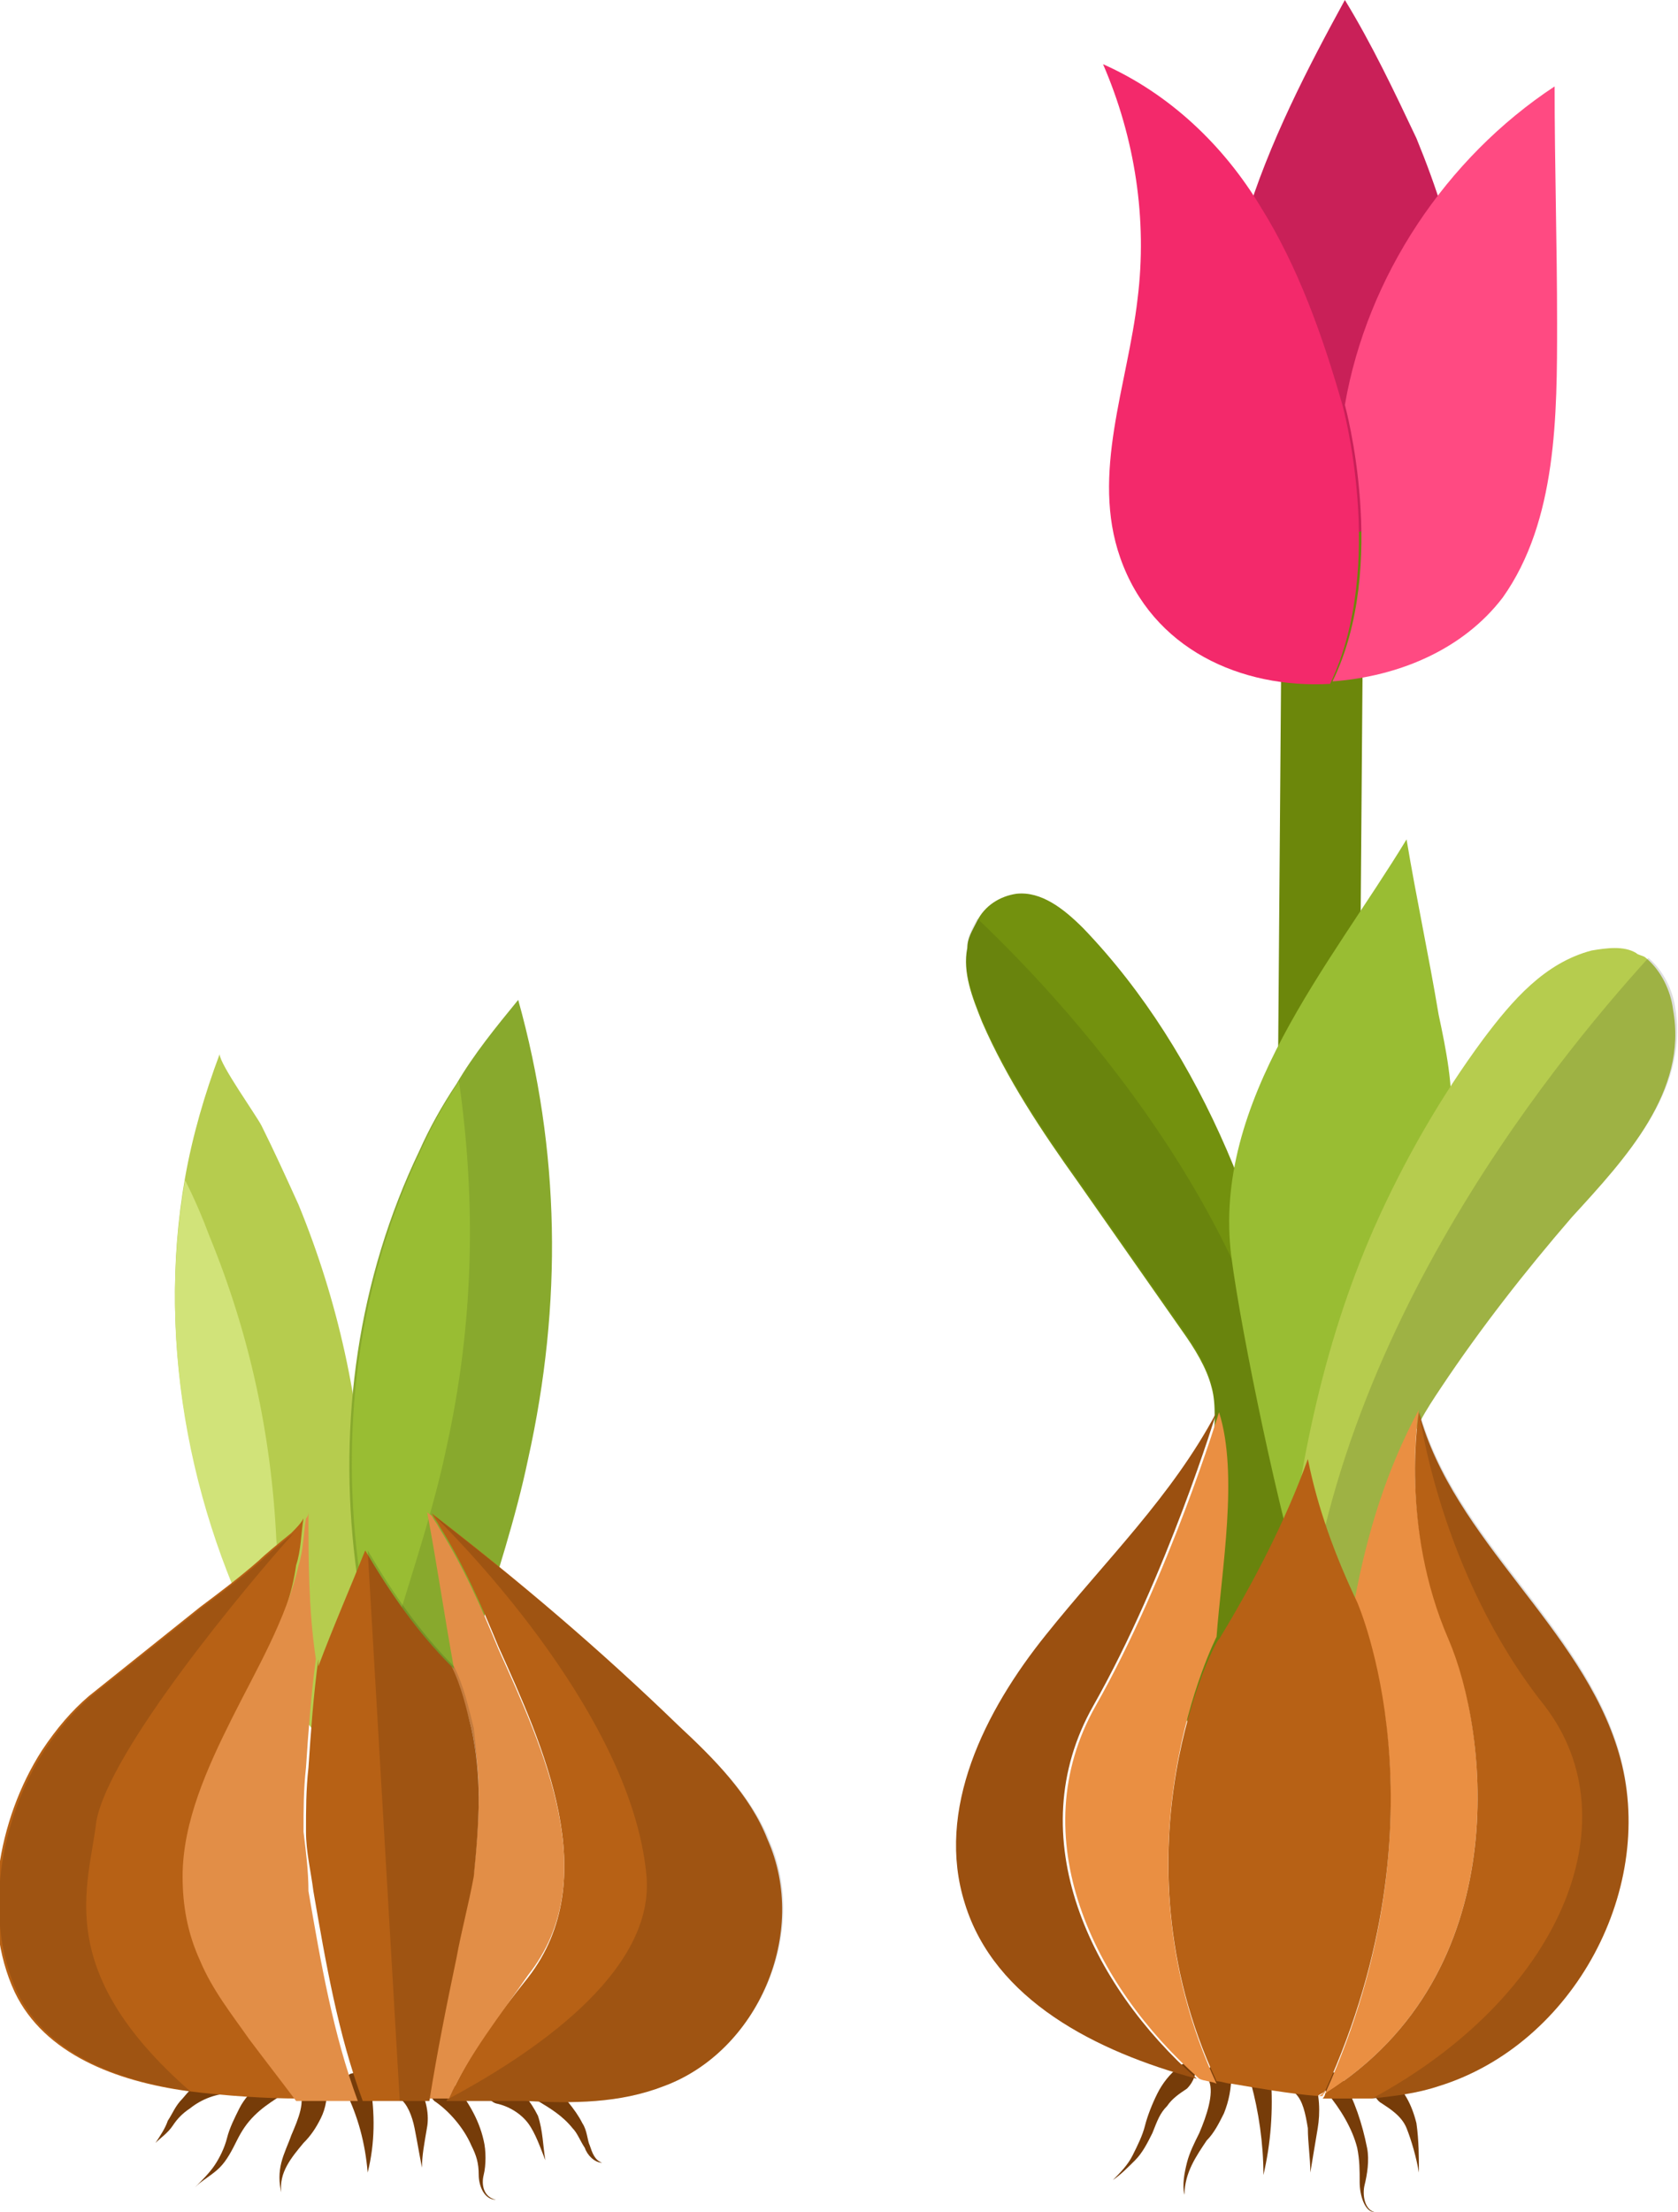
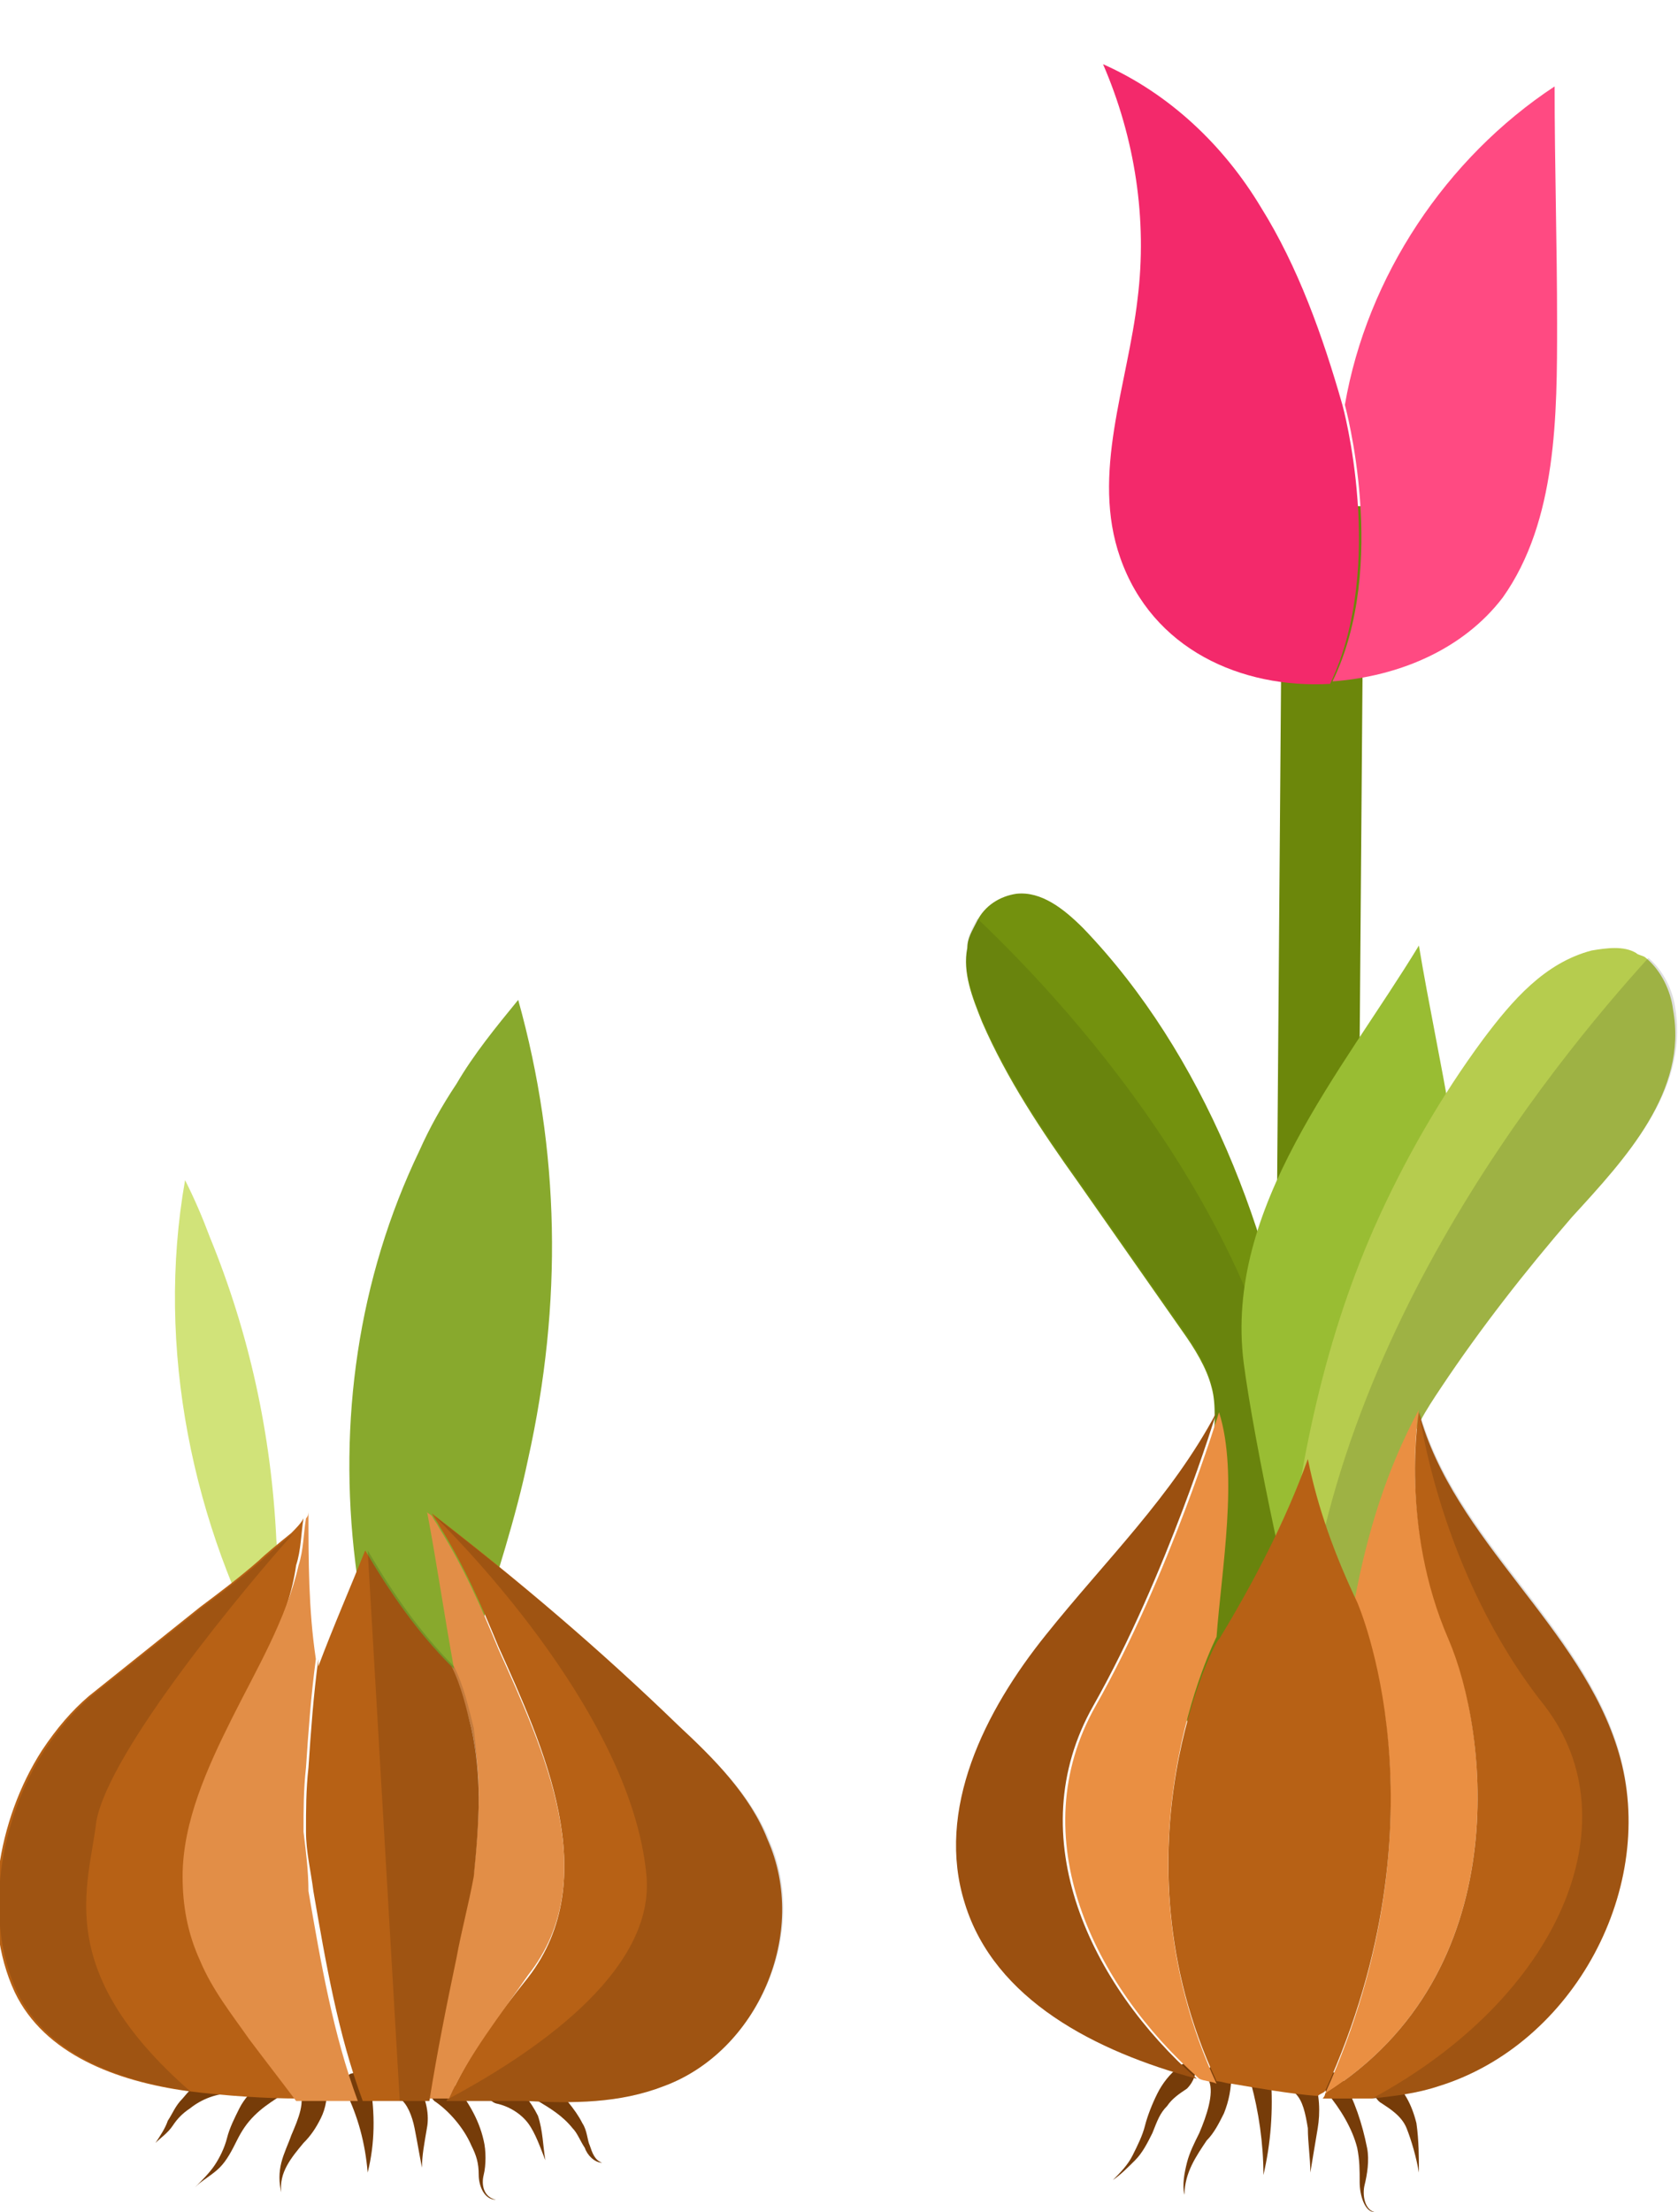
<svg xmlns="http://www.w3.org/2000/svg" version="1.1" id="Laag_1" x="0px" y="0px" viewBox="0 0 68 89.6" style="enable-background:new 0 0 68 89.6;" xml:space="preserve">
  <style type="text/css">
	.st0{fill:#B6CC4E;}
	.st1{fill:#D1E379;}
	.st2{fill:#88A92D;}
	.st3{fill:#99BD33;}
	.st4{fill:#763C09;}
	.st5{fill:#B76115;}
	.st6{fill:#E28E47;}
	.st7{opacity:0.13;}
	.st8{fill:#73910E;}
	.st9{opacity:9.000000e-02;}
	.st10{fill:#6C870B;}
	.st11{fill:#C92058;}
	.st12{fill:#F3296B;}
	.st13{fill:#FF4A82;}
	.st14{fill:#EA8F42;}
	.st15{fill:#9B5010;}
</style>
  <g>
    <g>
-       <path class="st0" d="M13.9,71.9c0-0.5-1.5-2.1-1.8-2.6c-0.4-0.5-0.7-1.1-1-1.7c-3.3-5.9-4.8-13.1-3.6-19.9c0.3-1.7,0.8-3.4,1.4-5    c0,0.4,1.5,2.5,1.7,2.9c0.5,1,1,2.1,1.5,3.2c1.6,3.9,2.5,8,2.7,12.3C15.1,64.7,14.4,68.4,13.9,71.9z" />
-     </g>
+       </g>
    <g>
      <path class="st1" d="M11.1,67.7c-3.3-5.9-4.8-13.1-3.6-19.9c0.4,0.8,0.7,1.5,1,2.3c1.6,3.9,2.5,8,2.7,12.3    C11.4,64.1,11.3,65.9,11.1,67.7z" />
    </g>
    <g>
      <path class="st2" d="M21.4,59.1c-0.5,2.4-1.3,4.8-2,7.1c-0.4,1.2-0.8,2.4-1.3,3.6c-0.4,1-0.4,2-1,2.9c-0.9-1.4-1.5-3-1.9-4.6    c-0.4-1.6-0.6-3.2-0.8-4.8c-0.7-5.7,0.1-11.5,2.6-16.7c0.4-0.9,0.9-1.8,1.5-2.7c0.7-1.2,1.6-2.3,2.5-3.4    C22.7,46.6,22.8,52.8,21.4,59.1z" />
    </g>
    <g>
-       <path class="st3" d="M18.1,58.6c-0.5,2.4-1.3,4.8-2,7.1c-0.3,0.8-0.5,1.5-0.8,2.3c-0.4-1.6-0.6-3.2-0.8-4.8    c-0.7-5.7,0.1-11.5,2.6-16.7c0.4-0.9,0.9-1.8,1.5-2.7C19.3,48.7,19.2,53.6,18.1,58.6z" />
-     </g>
+       </g>
    <g>
      <g>
        <path class="st4" d="M13.2,84.4c0.1,0.5,0,1-0.2,1.4c-0.2,0.4-0.4,0.7-0.7,1c-0.5,0.6-1,1.2-0.9,2c-0.1-0.4-0.1-0.8,0-1.2     c0.1-0.4,0.3-0.8,0.4-1.1c0.3-0.7,0.6-1.4,0.3-1.9c-0.1-0.3,0-0.6,0.2-0.7c0.3-0.1,0.6,0,0.7,0.2C13.1,84.2,13.2,84.3,13.2,84.4     L13.2,84.4z" />
      </g>
      <g>
        <path class="st4" d="M15,84.4c0.2,1.2,0.2,2.4-0.1,3.6c-0.1-1.2-0.4-2.3-0.9-3.3c-0.1-0.3,0-0.6,0.2-0.7c0.3-0.1,0.6,0,0.7,0.2     C15,84.3,15,84.4,15,84.4L15,84.4z" />
      </g>
      <g>
        <path class="st4" d="M16.9,84.4c0.4,0.6,0.5,1.3,0.4,1.8c-0.1,0.6-0.2,1.1-0.2,1.6c-0.1-0.5-0.2-1.1-0.3-1.6     c-0.1-0.5-0.3-1-0.6-1.2c-0.2-0.2-0.3-0.5-0.2-0.7c0.2-0.2,0.5-0.3,0.7-0.2C16.7,84.2,16.8,84.3,16.9,84.4L16.9,84.4z" />
      </g>
      <g>
        <path class="st4" d="M18.3,84.3c0.6,0.7,1.1,1.5,1.3,2.4c0.1,0.4,0.1,1,0,1.4c-0.1,0.4,0,0.9,0.5,1c-0.5,0-0.7-0.6-0.7-1     c0-0.5-0.1-0.8-0.3-1.2c-0.3-0.7-0.9-1.4-1.5-1.8l0,0c-0.2-0.2-0.3-0.5-0.1-0.7C17.7,84.1,18,84.1,18.3,84.3     C18.2,84.3,18.3,84.3,18.3,84.3z" />
      </g>
      <g>
        <path class="st4" d="M20.5,84.2c0.6,0.4,1,0.9,1.3,1.5c0.2,0.6,0.2,1.2,0.3,1.8c-0.2-0.5-0.4-1.1-0.7-1.5     c-0.3-0.4-0.8-0.7-1.3-0.8c-0.3-0.1-0.4-0.4-0.4-0.6c0.1-0.3,0.4-0.4,0.6-0.4C20.4,84.2,20.4,84.2,20.5,84.2L20.5,84.2z" />
      </g>
      <g>
        <path class="st4" d="M11.2,85c-0.3,0.2-0.6,0.4-0.9,0.7c-0.3,0.3-0.5,0.6-0.7,1c-0.2,0.4-0.4,0.8-0.7,1.1c-0.3,0.3-0.7,0.5-1,0.8     c0.3-0.3,0.6-0.6,0.8-0.9c0.2-0.3,0.4-0.7,0.5-1.1c0.1-0.4,0.3-0.8,0.5-1.2c0.2-0.4,0.5-0.7,0.9-1.1l0,0c0.2-0.2,0.5-0.2,0.7,0     C11.5,84.5,11.5,84.8,11.2,85C11.3,85,11.2,85,11.2,85z" />
      </g>
      <g>
        <path class="st4" d="M9.3,84.8c-0.5,0-1.1,0.2-1.6,0.6c-0.3,0.2-0.5,0.4-0.7,0.7c-0.2,0.3-0.5,0.5-0.7,0.7     c0.2-0.3,0.4-0.6,0.5-0.9c0.2-0.3,0.3-0.6,0.6-0.9c0.5-0.6,1-1.1,1.9-1.3l0,0c0.3-0.1,0.5,0.1,0.6,0.4c0.1,0.3-0.1,0.5-0.4,0.6     C9.4,84.8,9.4,84.8,9.3,84.8z" />
      </g>
      <g>
        <path class="st4" d="M22.4,84.4c0.4,0.5,0.9,1,1.2,1.6c0.2,0.3,0.2,0.7,0.3,0.9c0.1,0.3,0.2,0.6,0.5,0.7c-0.3,0-0.6-0.3-0.7-0.6     c-0.2-0.3-0.3-0.6-0.5-0.8c-0.4-0.5-0.9-0.8-1.4-1.1c-0.2-0.2-0.3-0.5-0.1-0.7c0.2-0.2,0.5-0.3,0.7-0.1     C22.4,84.3,22.4,84.3,22.4,84.4z" />
      </g>
    </g>
    <g>
      <g>
        <path class="st5" d="M9.5,69.5c-1,2-2,4.2-2,6.4c0,1.2,0.2,2.3,0.7,3.4c0.5,1.2,1.3,2.2,2,3.2c0.6,0.8,1.3,1.7,1.9,2.5     c-1.3,0-2.9-0.1-4.5-0.3c-2.9-0.4-5.8-1.5-7-4c-1.4-3-0.7-7,1.1-9.8c0.6-0.9,1.2-1.6,1.9-2.2c1.5-1.2,3-2.4,4.5-3.6     c0.8-0.6,1.6-1.2,2.4-1.9c0.2-0.2,0.8-0.7,1.3-1.1c0.2-0.2,0.4-0.4,0.5-0.6c0,0,0,0,0,0c-0.1,0.6-0.1,1.3-0.3,1.9     C11.7,65.6,10.5,67.5,9.5,69.5z" />
      </g>
      <g>
        <path class="st6" d="M12.3,74.2c0-0.9,0-1.7,0.1-2.6c0.1-1.5,0.2-2.9,0.4-4.4c-0.3-2-0.3-4-0.3-6c0,0.1,0,0.2-0.1,0.3     c-0.1,0.6-0.1,1.3-0.3,1.9c-0.5,2.2-1.7,4.2-2.7,6.2s-2,4.2-2,6.4c0,1.2,0.2,2.3,0.7,3.4c0.5,1.2,1.3,2.2,2,3.2     c0.6,0.8,1.3,1.7,1.9,2.5c0.3,0,0.7,0,1,0c0.5,0,1,0,1.5,0c-1-2.7-1.5-5.6-2-8.5C12.5,75.8,12.4,75,12.3,74.2z" />
      </g>
      <g>
        <path class="st5" d="M26.9,84.5c-1.8,0.7-3.7,0.7-5.6,0.6c-1.1,0-2.1,0-3.2,0c0,0,0-0.1,0.1-0.1c0.8-1.8,2-3.4,3.2-4.9     c3.1-4,0.6-9.4-1.2-13.4c-0.7-1.7-1.4-3.3-2.4-4.9c-0.1-0.2-0.2-0.3-0.3-0.5c0,0,0,0,0,0c3.5,2.7,6.8,5.5,10,8.6     c1.4,1.3,2.9,2.8,3.6,4.6C32.8,78.3,30.7,83.1,26.9,84.5z" />
      </g>
      <g>
        <path class="st6" d="M20.2,66.8c-0.7-1.7-1.4-3.3-2.4-4.9c-0.1-0.2-0.2-0.3-0.3-0.5c-0.1-0.1-0.2-0.1-0.2-0.2     c0.4,2.1,0.7,4.2,1.1,6.4c0,0,0,0-0.1-0.1c0.3,0.8,0.6,1.7,0.8,2.5c0.2,0.9,0.3,1.8,0.3,2.7c0,1.1-0.1,2.2-0.2,3.2     c-0.2,1.1-0.5,2.2-0.7,3.3c-0.5,1.9-0.8,3.9-1.1,5.8c0.3,0,0.6,0,0.8,0c0.8-1.8,2.1-3.4,3.2-5C24.5,76.1,22,70.8,20.2,66.8z" />
      </g>
      <g>
        <path class="st5" d="M19.4,72.8c0,1.1-0.1,2.2-0.2,3.2c-0.2,1.1-0.5,2.2-0.7,3.3c-0.4,1.9-0.8,3.9-1.1,5.8c-0.4,0-0.8,0-1.2,0     c-0.5,0-1,0-1.5,0c-1-2.7-1.5-5.6-2-8.5c-0.1-0.8-0.3-1.6-0.3-2.4c0-0.9,0-1.7,0.1-2.6c0.1-1.5,0.2-2.9,0.4-4.4     c0,0.1,0,0.2,0,0.3c0.6-1.6,1.3-3.2,1.9-4.7c1,1.7,2.1,3.3,3.5,4.7c0.4,0.8,0.6,1.7,0.8,2.5C19.3,70.9,19.4,71.9,19.4,72.8z" />
      </g>
    </g>
    <g class="st7">
      <path d="M26.9,84.5c-1.8,0.7-3.7,0.7-5.6,0.6c-1.1,0-2.1,0-3.2,0c0,0,0-0.1,0.1-0.1c4.1-2.2,8.3-5.4,8-9    c-0.6-6.8-8.2-14.2-8.6-14.6c3.5,2.7,6.8,5.5,10,8.6c1.4,1.3,2.9,2.8,3.6,4.6C32.8,78.3,30.7,83.1,26.9,84.5z" />
    </g>
    <g class="st7">
      <path d="M19.4,72.8c0,1.1-0.1,2.2-0.2,3.2c-0.2,1.1-0.5,2.2-0.7,3.3c-0.4,1.9-0.8,3.9-1.1,5.8c-0.4,0-0.8,0-1.2,0l-1.3-22.3    c1,1.7,2.1,3.3,3.5,4.7c0.4,0.8,0.6,1.7,0.8,2.5C19.3,70.9,19.4,71.9,19.4,72.8z" />
    </g>
    <g class="st7">
      <path d="M7.7,84.7c-2.9-0.4-5.8-1.5-7-4c-1.4-3-0.7-7,1.1-9.8c0.6-0.9,1.2-1.6,1.9-2.2c1.5-1.2,3-2.4,4.5-3.6    c0.8-0.6,1.6-1.2,2.4-1.9c0.2-0.2,0.8-0.7,1.3-1.1c-1.8,2-7.5,8.8-8,11.7C3.6,76.4,2.1,79.8,7.7,84.7z" />
    </g>
  </g>
  <g>
    <g>
      <path class="st8" d="M52.7,61.8v0.1c-0.1,1.9-0.4,3.8-0.9,5.6c-0.1,0.5-0.3,1-0.5,1.5c-0.5,1.3-1.7,2.6-2.7,1.5    c-0.1-0.1-0.2-0.2-0.3-0.4c-0.7-1.1-0.3-2.9-0.1-4.2c0.3-2.5,0.9-4.8,1-7.3c0-0.8,0.1-1.7-0.1-2.4c-0.2-0.8-0.7-1.6-1.2-2.3    c-1.4-2-2.8-4-4.2-6c-1.5-2.1-2.9-4.2-3.9-6.5c-0.4-1-0.8-2-0.6-3c0-0.4,0.2-0.7,0.4-1.1c0.3-0.6,0.9-1,1.6-1.1    c1-0.1,1.9,0.6,2.7,1.4c4.9,5.1,7.7,12.4,8.7,19.3C52.7,58.5,52.8,60.1,52.7,61.8z" />
    </g>
    <g class="st9">
      <path d="M51.8,67.5c-0.7,1.5-1.9,2.4-3.2,2.9c-0.1-0.1-0.2-0.2-0.3-0.4c-0.7-1.1-0.3-2.9-0.1-4.2c0.3-2.5,0.9-4.8,1-7.3    c0-0.8,0.1-1.7-0.1-2.4c-0.2-0.8-0.7-1.6-1.2-2.3c-1.4-2-2.8-4-4.2-6c-1.5-2.1-2.9-4.2-3.9-6.5c-0.4-1-0.8-2-0.6-3    c0-0.4,0.2-0.7,0.4-1.1c4,3.8,12.6,13.2,13.2,24.5v0.1C52.8,64.3,52.5,66.1,51.8,67.5z" />
    </g>
    <g>
      <g>
        <rect x="38" y="34.4" transform="matrix(7.798178e-03 -1 1 7.798178e-03 17.03 89.31)" class="st10" width="31.1" height="3.3" />
      </g>
    </g>
    <g>
-       <path class="st3" d="M54.4,63.8c0.6-1.6,0.9-3.3,1.2-5c0.4-2.2,0.7-4.4,1.4-6.6c0.7-2.2,1.7-4.5,1.8-6.8c0.1-1.4-0.2-2.9-0.5-4.3    c-0.4-2.4-0.9-4.7-1.3-7.1c-3.1,5.1-7.9,10.6-7.1,16.9c0.4,3.1,2,10.8,3,13.8c0.4,1.2,0-2.2,0.5-1.1c0.1,0.3,0.4,0.6,0.7,0.5    C54.2,64.2,54.3,64,54.4,63.8z" />
+       <path class="st3" d="M54.4,63.8c0.6-1.6,0.9-3.3,1.2-5c0.4-2.2,0.7-4.4,1.4-6.6c0.7-2.2,1.7-4.5,1.8-6.8c-0.4-2.4-0.9-4.7-1.3-7.1c-3.1,5.1-7.9,10.6-7.1,16.9c0.4,3.1,2,10.8,3,13.8c0.4,1.2,0-2.2,0.5-1.1c0.1,0.3,0.4,0.6,0.7,0.5    C54.2,64.2,54.3,64,54.4,63.8z" />
    </g>
    <g>
      <path class="st0" d="M63.7,49.3c-1.9,2.2-3.7,4.5-5.3,6.9c-0.6,0.9-1.2,1.8-1.4,2.9c-0.3,1.1-0.3,2.2-0.2,3.3    c0,1.4,0.1,2.8,0.1,4.2c0.1,2.4-1.5,4.7-3.9,2.7c-0.1-0.1-0.2-0.2-0.3-0.3c-1.1-1.1-0.8-2.4-0.7-4c0.6-5.3,1.5-10.3,3.7-15.3    c1.2-2.7,2.7-5.3,4.4-7.6c1.2-1.6,2.5-3.1,4.4-3.6c0.6-0.1,1.3-0.2,1.8,0.1c0.1,0.1,0.3,0.1,0.4,0.2c0.6,0.5,1,1.3,1.1,2.1    C68.4,44.2,65.9,46.9,63.7,49.3z" />
    </g>
    <g>
-       <path class="st11" d="M54.5,0c1.1,1.8,2,3.7,2.9,5.6C59,9.5,60.2,14,58.7,18c-0.7,1.8-2.2,3.5-4.1,3.6c-1.8,0.1-3.4-1.3-4.1-3    C47.9,12.6,51.6,5.3,54.5,0z" />
-     </g>
+       </g>
    <g>
      <g>
        <path class="st12" d="M54.4,16.4c-0.8-2.8-1.8-5.6-3.3-8c-1.5-2.5-3.7-4.6-6.4-5.8c1.3,3,1.8,6.3,1.4,9.5     c-0.4,3.5-1.9,7.1-0.7,10.5c1.3,3.7,4.9,5.3,8.5,5.1C56.2,22.9,54.4,16.4,54.4,16.4z" />
      </g>
      <g>
        <path class="st13" d="M63.1,13.1c0-3.2-0.1-6.4-0.1-9.6c-4.4,2.9-7.6,7.7-8.5,12.9c0,0,1.8,6.5-0.5,11.2c2.7-0.2,5.3-1.3,6.9-3.4     C63.1,21.1,63.1,16.8,63.1,13.1z" />
      </g>
    </g>
    <g class="st7">
      <path d="M63.7,49.3c-1.9,2.2-3.7,4.5-5.3,6.9c-0.6,0.9-1.2,1.8-1.4,2.9c-0.3,1.1-0.3,2.2-0.2,3.3c0,1.4,0.1,2.8,0.1,4.2    c0.1,2.4-1.5,4.7-3.9,2.7c-0.1-0.1-0.2-0.2-0.3-0.3C53.1,55,62.9,43.1,66.8,38.8c0.6,0.5,1,1.3,1.1,2.1    C68.4,44.2,65.9,46.9,63.7,49.3z" />
    </g>
    <g>
      <g>
        <path class="st4" d="M49.9,84c0,0.6-0.1,1.1-0.3,1.6c-0.2,0.4-0.4,0.8-0.7,1.1c-0.4,0.6-0.9,1.3-0.9,2.2c-0.1-0.4,0-0.9,0.1-1.3     c0.1-0.4,0.3-0.8,0.5-1.2c0.3-0.7,0.6-1.6,0.4-2.1c-0.1-0.3,0-0.6,0.2-0.8c0.2-0.1,0.5,0,0.6,0.3C49.9,83.8,49.9,83.8,49.9,84     L49.9,84z" />
      </g>
      <g>
        <path class="st4" d="M51.5,84.1c0.1,1.4,0,2.7-0.3,4c0-1.3-0.2-2.6-0.5-3.7c-0.1-0.3,0-0.6,0.3-0.8c0.2-0.1,0.5,0,0.6,0.3     C51.5,84,51.5,84,51.5,84.1L51.5,84.1z" />
      </g>
      <g>
        <path class="st4" d="M53.2,84.1c0.3,0.7,0.3,1.5,0.2,2.1c-0.1,0.6-0.2,1.2-0.3,1.8c0-0.6-0.1-1.2-0.1-1.8     c-0.1-0.6-0.2-1.1-0.5-1.4c-0.2-0.2-0.2-0.6-0.1-0.8c0.2-0.3,0.4-0.3,0.6-0.1C53.1,84,53.1,84,53.2,84.1L53.2,84.1z" />
      </g>
      <g>
        <path class="st4" d="M54.4,84.2c0.5,0.9,0.8,1.8,1,2.8c0.1,0.5,0,1.1-0.1,1.5c-0.1,0.4,0,1,0.4,1.1c-0.4,0-0.6-0.7-0.6-1.2     c0-0.5,0-0.9-0.1-1.4c-0.2-0.8-0.7-1.6-1.2-2.2l0,0c-0.2-0.2-0.2-0.6,0-0.8C53.9,83.9,54.2,83.9,54.4,84.2     C54.4,84.1,54.4,84.1,54.4,84.2z" />
      </g>
      <g>
        <path class="st4" d="M56.4,84.2c0.5,0.5,0.8,1,1,1.8c0.1,0.7,0.1,1.4,0.1,2c-0.1-0.6-0.3-1.3-0.5-1.8c-0.2-0.5-0.7-0.8-1-1     c-0.2-0.1-0.4-0.4-0.3-0.7c0.1-0.3,0.3-0.5,0.6-0.4C56.3,84.1,56.3,84.1,56.4,84.2L56.4,84.2z" />
      </g>
      <g>
        <path class="st4" d="M48.1,84.6c-0.3,0.2-0.6,0.4-0.8,0.7c-0.3,0.3-0.4,0.6-0.6,1.1c-0.2,0.4-0.4,0.8-0.7,1.1     c-0.3,0.3-0.6,0.6-0.9,0.8c0.3-0.3,0.6-0.6,0.8-1c0.2-0.4,0.4-0.8,0.5-1.2c0.1-0.4,0.3-0.9,0.5-1.3c0.2-0.4,0.5-0.8,0.9-1.1l0,0     c0.2-0.2,0.5-0.2,0.6,0.1C48.5,83.9,48.4,84.3,48.1,84.6C48.2,84.5,48.2,84.5,48.1,84.6z" />
      </g>
    </g>
    <g>
      <g>
        <path class="st14" d="M53.7,84.8c7.8-4.9,6.6-14.7,5-18.5c-2-4.6-1.2-9.2-1.2-9.2c-1.3,2.4-2.1,5-2.6,7.7     C55,64.9,58.8,73.5,53.7,84.8z" />
      </g>
      <g>
        <path class="st5" d="M58.3,84.5c-0.9,0.3-1.8,0.4-2.7,0.5c-0.7,0-1.4,0-2,0c0,0,0.1-0.1,0.1-0.2c7.8-4.9,6.6-14.7,5-18.4     c-2-4.6-1.2-9.2-1.2-9.2c1.4,5.2,6.6,8.7,8.1,13.8C67.2,76.4,63.8,82.8,58.3,84.5z" />
      </g>
      <g>
        <path class="st5" d="M49.3,84.3c0.2,0,0.4,0.1,0.6,0.1c1.2,0.2,2.3,0.4,3.5,0.5c0.1-0.1,0.2-0.1,0.3-0.2     C58.8,73.5,55,64.9,55,64.9c-0.9-1.9-1.6-3.8-2-5.8c-0.9,2.5-2.2,5-3.6,7.3C49.3,66.3,44.9,74.9,49.3,84.3z" />
      </g>
      <g>
        <path class="st14" d="M49.3,66.3c0.2-2.7,0.9-6.6,0.1-9.1c0,0-2,6.6-5,11.9c-3,5.3-0.1,11.3,4.2,15.1c0.2,0.1,0.5,0.1,0.7,0.2     C44.9,74.9,49.3,66.3,49.3,66.3z" />
      </g>
      <g>
        <path class="st15" d="M44.3,69.1c3-5.3,5-11.9,5-11.9c-1.8,3.4-4.5,6-6.9,9c-2.5,3.1-4.5,7.1-3.3,10.9c1.2,3.9,5.3,6,9.4,7.1     C44.2,80.4,41.3,74.4,44.3,69.1z" />
      </g>
      <g>
-         <path class="st14" d="M53.4,84.9c0.1,0,0.1,0,0.2,0c0-0.1,0.1-0.1,0.1-0.2C53.6,84.8,53.5,84.9,53.4,84.9z" />
-       </g>
+         </g>
    </g>
    <g class="st7">
      <path d="M58.3,84.5c-0.9,0.3-1.8,0.4-2.7,0.5c7.6-4.1,10.6-11.2,7-15.9c-4.3-5.4-5.1-12-5.1-12c1.4,5.2,6.6,8.7,8.1,13.8    C67.2,76.4,63.8,82.8,58.3,84.5z" />
    </g>
  </g>
</svg>